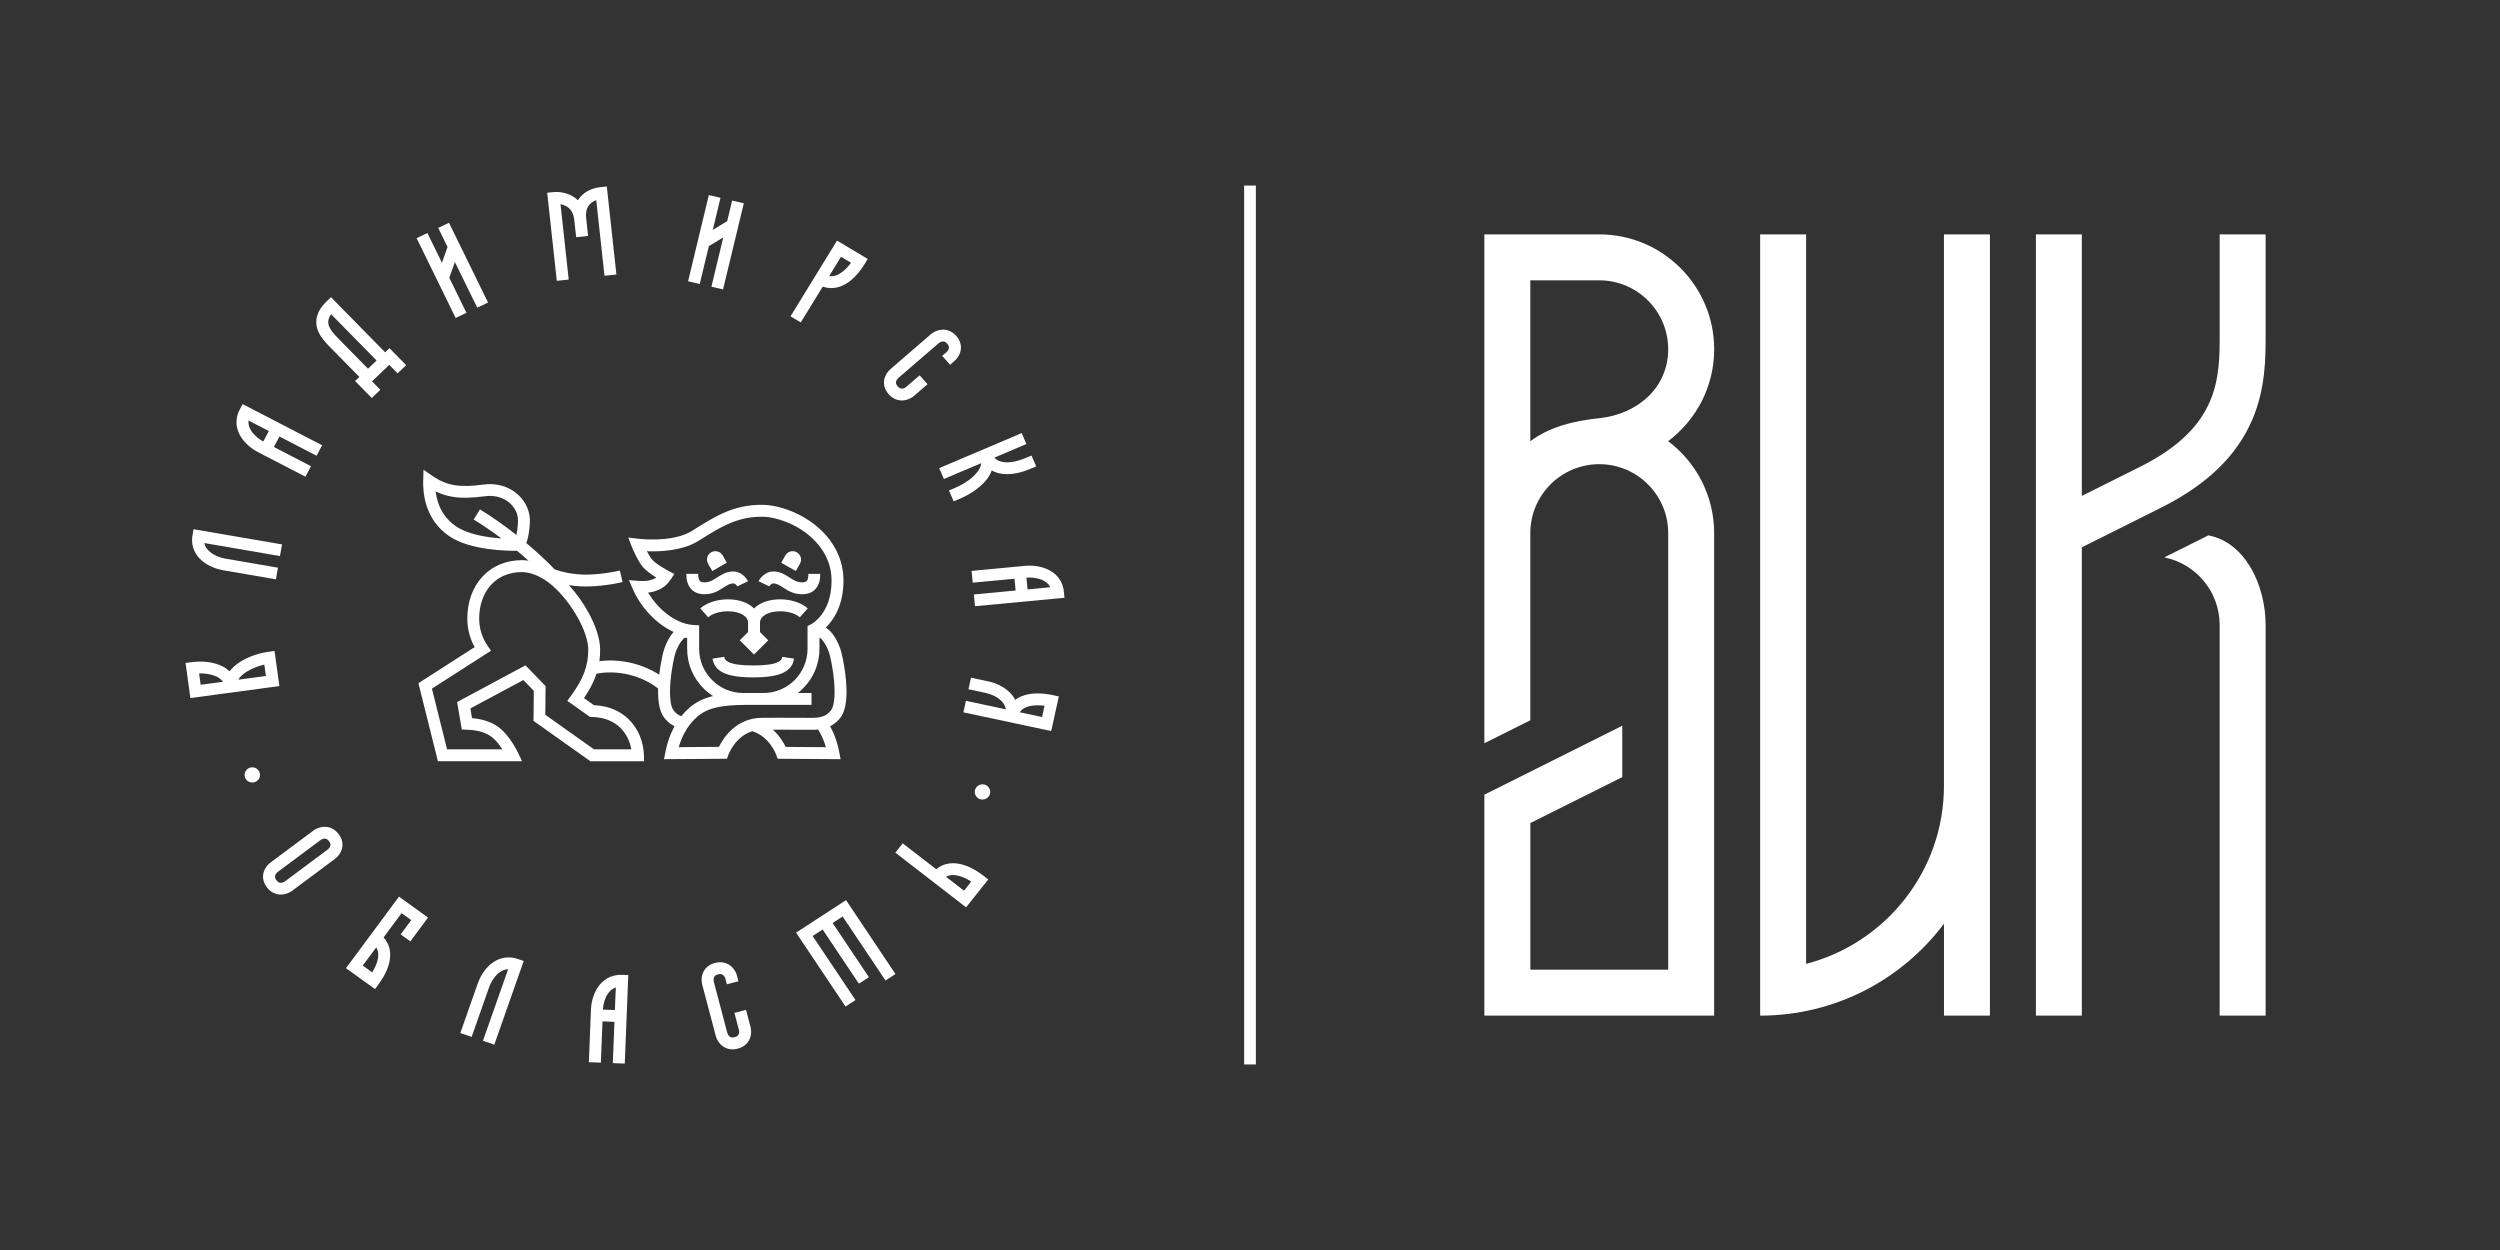
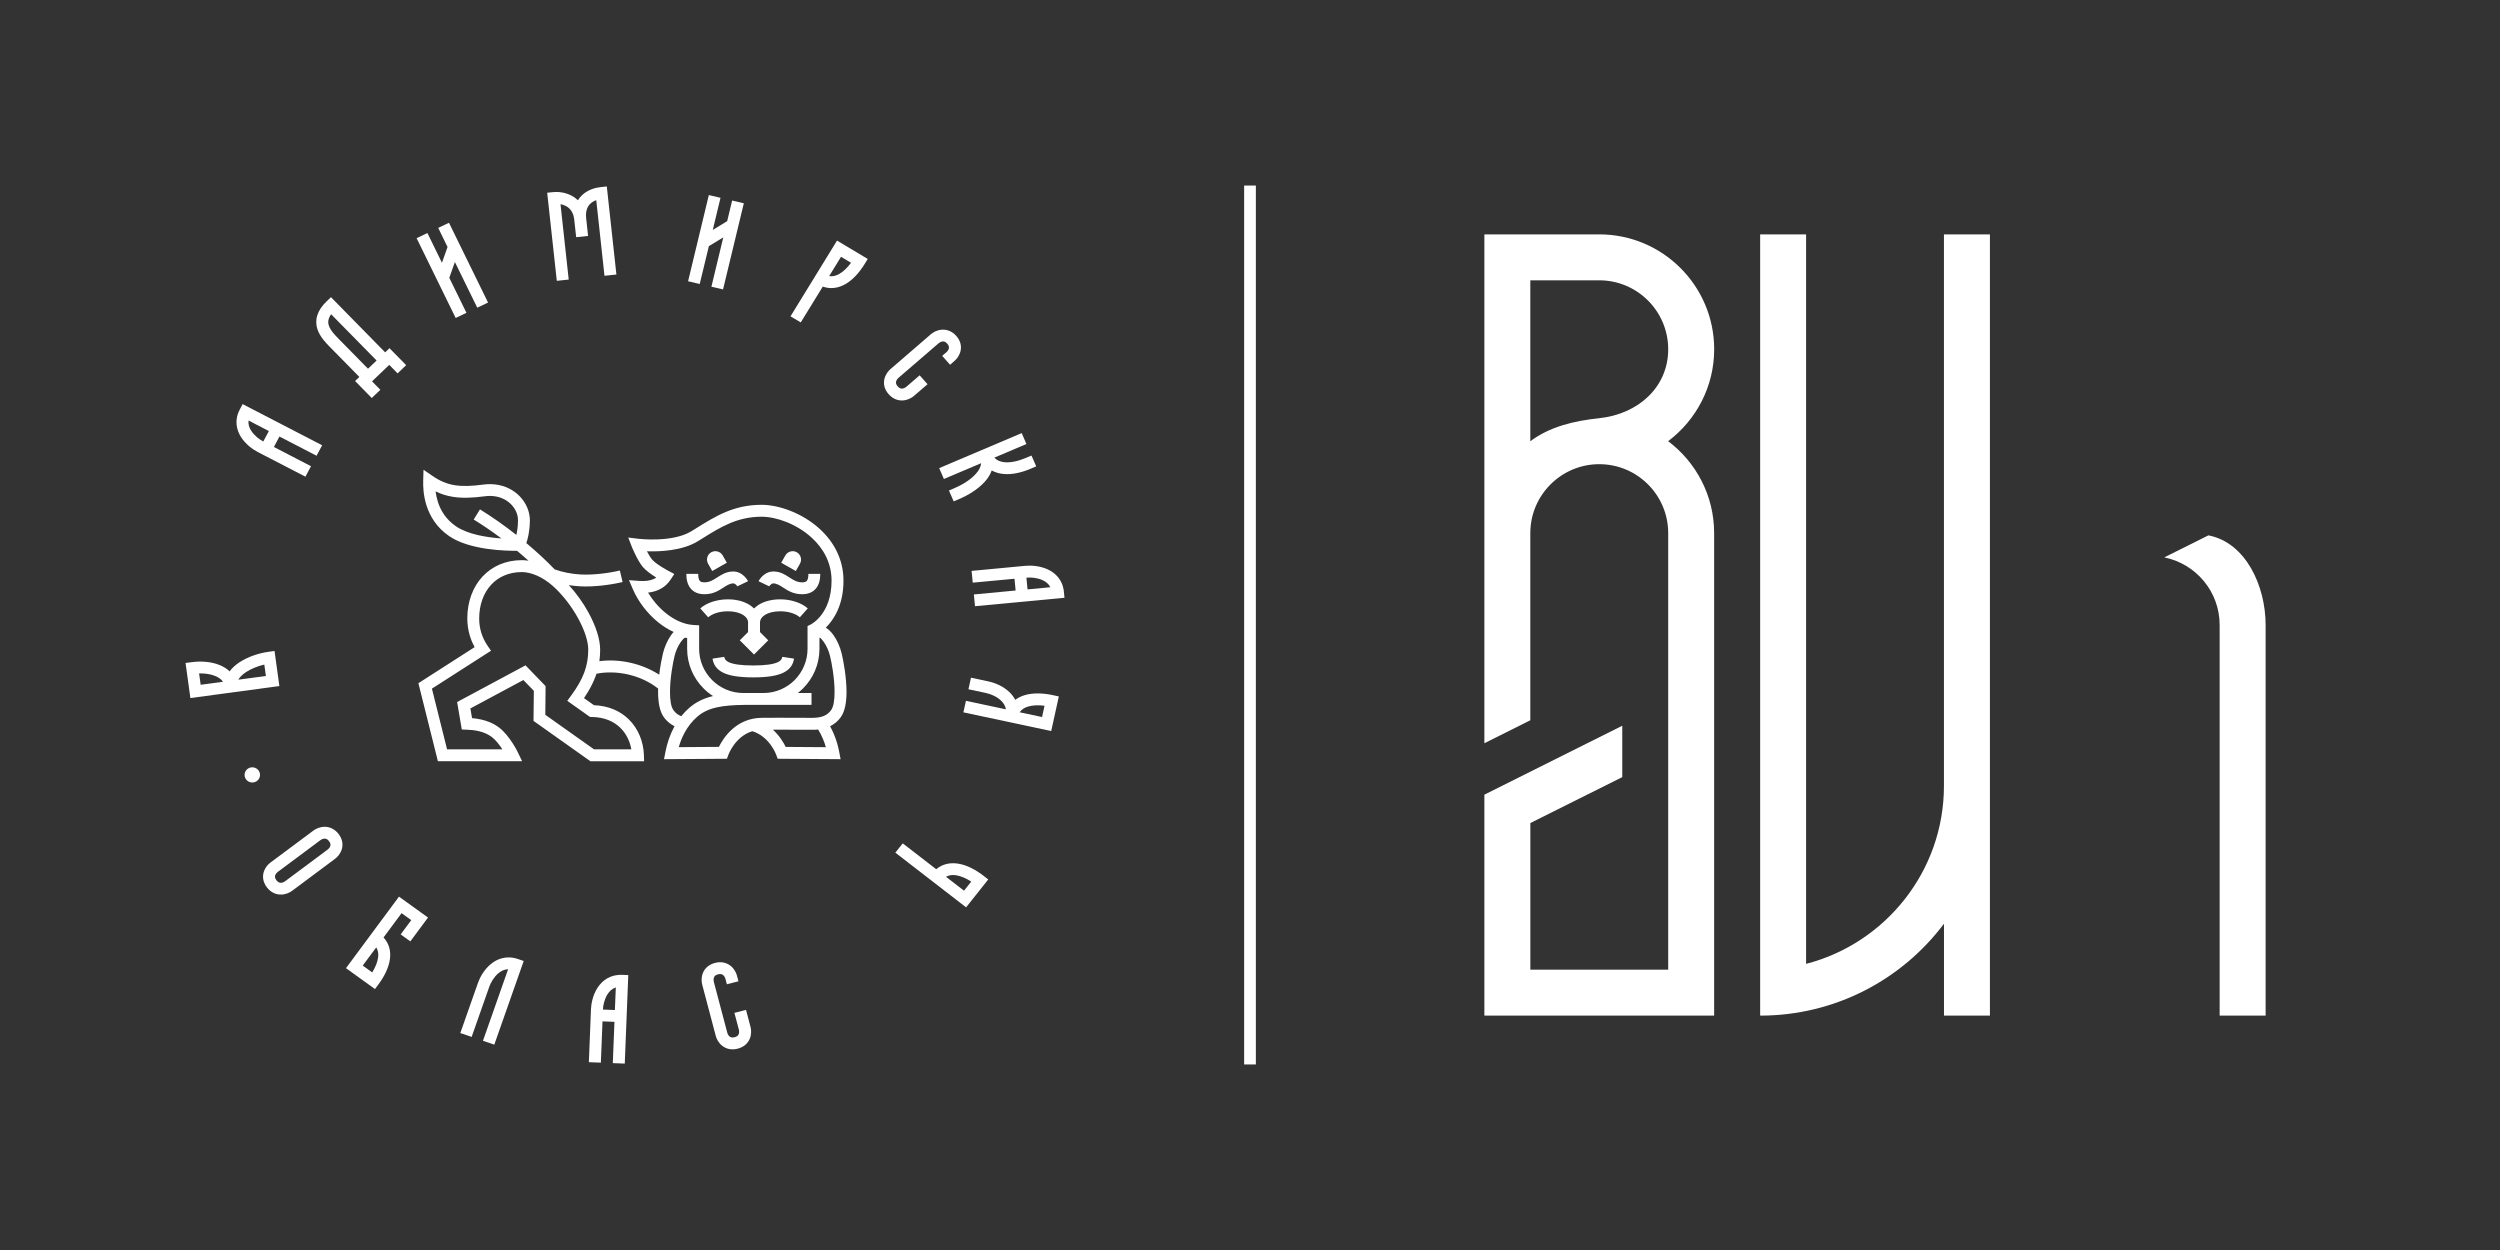
<svg xmlns="http://www.w3.org/2000/svg" version="1.1" id="Слой_1" x="0px" y="0px" viewBox="0 0 640 320" style="enable-background:new 0 0 640 320;" xml:space="preserve">
  <rect x="0" y="0" width="640" height="320" fill="#333333" stroke="none" />
  <style type="text/css"> .st0{fill:none;} .st1{fill:#FFFFFF;} .st2{display:none;} .st3{display:inline;fill:#FFFFFF;} .st4{display:inline;} </style>
  <g>
    <polygon class="st0" points="217.6,0 0,0 0,320 217.6,320 640,320 640,0 " />
    <g>
      <rect y="0" class="st0" width="320" height="320" />
      <g>
        <path class="st1" d="M83.02,211.66c1.27-0.03,2.61,0.49,3.66,1.84c1.04,1.36,1.18,2.77,0.8,3.97c-0.35,1.11-1.09,1.93-1.7,2.38 l-11,8.2c-0.61,0.45-1.61,0.94-2.79,0.96c-1.27,0.03-2.62-0.49-3.66-1.84c-1.04-1.36-1.18-2.77-0.8-3.97 c0.34-1.11,1.09-1.93,1.7-2.38l11.01-8.2C80.83,212.18,81.84,211.69,83.02,211.66 M83.09,214.69c-0.4,0.01-0.8,0.19-1.01,0.35 l-11.01,8.2c-0.21,0.16-0.5,0.48-0.62,0.86c-0.09,0.28-0.12,0.68,0.32,1.25c0.44,0.57,0.84,0.65,1.14,0.65 c0.4-0.01,0.8-0.19,1.01-0.35l11.01-8.2c0.21-0.16,0.5-0.49,0.62-0.86c0.09-0.28,0.12-0.68-0.32-1.25 C83.79,214.76,83.39,214.68,83.09,214.69z" />
        <path class="st1" d="M102.14,229.54l7.43,5.35l-4.52,6.1l-2.48-1.78l2.71-3.66l-2.48-1.78l-4.61,6.22 c1.45,1.58,1.89,3.52,1.64,5.47c-0.29,2.29-1.5,4.59-2.93,6.52L96,253.2l-7.43-5.35L102.14,229.54z M92.86,247.19l2.43,1.75 c0.81-1.33,1.36-2.66,1.51-3.85c0.12-0.96-0.01-1.81-0.48-2.56L92.86,247.19z" />
        <path class="st1" d="M127.55,249.18c-1.14,0.97-1.93,2.4-2.29,3.42l-4.52,12.85l-2.9-0.99l4.52-12.85 c0.48-1.36,1.52-3.3,3.17-4.71c1.72-1.47,4.15-2.39,7.09-1.38l1.45,0.49l-7.53,21.42l-2.9-0.99l6.44-18.32 C129.1,248.15,128.28,248.56,127.55,249.18" />
        <path class="st1" d="M160.84,249.62l-0.9,22.66l-3.06-0.12l0.42-10.57l-3.06-0.12l-0.42,10.57l-3.07-0.12l0.54-13.59 c0.06-1.44,0.48-3.6,1.65-5.42c1.21-1.9,3.26-3.47,6.37-3.35L160.84,249.62z M157.65,252.78c-0.94,0.31-1.61,0.94-2.12,1.74 c-0.8,1.25-1.14,2.85-1.18,3.93l3.06,0.12L157.65,252.78z" />
        <path class="st1" d="M182.78,250.22c-0.14,0.36-0.12,0.8-0.06,1.06l3.48,13.16c0.07,0.25,0.26,0.64,0.57,0.9 c0.24,0.19,0.6,0.37,1.3,0.19c0.7-0.18,0.93-0.51,1.04-0.79c0.15-0.36,0.13-0.8,0.06-1.06l-1.16-4.39l2.97-0.76l1.16,4.39 c0.19,0.72,0.26,1.82-0.16,2.91c-0.46,1.17-1.46,2.2-3.13,2.63c-1.67,0.43-3.05,0.02-4.03-0.79c-0.91-0.74-1.39-1.74-1.58-2.46 l-3.48-13.17c-0.19-0.72-0.26-1.83,0.16-2.91c0.46-1.17,1.46-2.2,3.13-2.63c1.67-0.43,3.05-0.01,4.03,0.79 c0.91,0.74,1.39,1.74,1.58,2.46l0.39,1.46l-2.97,0.76l-0.39-1.46c-0.07-0.25-0.27-0.65-0.57-0.89c-0.23-0.19-0.59-0.37-1.3-0.19 C183.11,249.61,182.88,249.94,182.78,250.22" />
-         <polygon class="st1" points="203.79,238.76 216.58,230.43 229.24,249.35 226.69,251.01 215.71,234.62 213.15,236.29 222.44,250.16 219.88,251.82 210.59,237.95 208.03,239.62 219.01,256.01 216.46,257.67 " />
        <path class="st1" d="M229.21,218.28l1.89-2.38l8.57,6.62c1.65-1.38,3.63-1.74,5.6-1.43c2.31,0.36,4.6,1.63,6.51,3.11l1.21,0.94 l-5.67,7.14L229.21,218.28z M246.79,228.02l1.85-2.33c-1.32-0.85-2.65-1.43-3.85-1.62c-0.97-0.15-1.84-0.05-2.61,0.39 L246.79,228.02z" />
        <path class="st1" d="M70.28,166.65l1.24,8.98l-22.78,3.07l-1.24-8.98l1.52-0.2c2.47-0.33,5.11-0.14,7.27,0.76 c0.92,0.38,1.78,0.9,2.49,1.58c0.68-0.92,1.58-1.69,2.53-2.32c2.18-1.43,4.99-2.35,7.46-2.68L70.28,166.65z M57.09,174.53 c-0.43-0.62-1.1-1.11-1.98-1.47c-1.15-0.48-2.6-0.7-4.14-0.67l0.4,2.91L57.09,174.53L57.09,174.53z M61.01,174l7.06-0.95 l-0.41-2.92c-1.66,0.39-3.35,1.06-4.67,1.92C62.03,172.69,61.38,173.35,61.01,174z" />
-         <path class="st1" d="M53.78,141.31c1.15,0.95,2.72,1.49,3.79,1.68l13.59,2.34l-0.53,2.98l-13.59-2.34 c-1.44-0.25-3.55-0.95-5.23-2.33c-1.74-1.43-3.05-3.65-2.52-6.67l0.26-1.49l22.65,3.89l-0.53,2.98l-19.37-3.33 C52.49,139.97,53.04,140.71,53.78,141.31" />
        <path class="st1" d="M62.11,103.45l20.36,10.54l-1.43,2.68l-9.5-4.92l-1.42,2.68l9.5,4.92l-1.43,2.68l-12.22-6.32 c-1.29-0.67-3.08-1.98-4.25-3.79c-1.21-1.89-1.77-4.4-0.32-7.11L62.11,103.45z M63.63,107.65c-0.12,0.97,0.17,1.84,0.68,2.63 c0.8,1.25,2.12,2.24,3.09,2.74l1.43-2.67L63.63,107.65z" />
        <path class="st1" d="M99.71,89.14l4.27,4.34l-2.2,2.1l-2.13-2.17l-4.41,4.21l2.13,2.17l-2.2,2.1l-4.27-4.35L92,96.5l-7.47-7.6 c-0.03-0.03-0.06-0.06-0.09-0.09c-1.02-1.03-2.56-2.61-3.19-4.56c-0.34-1.06-0.42-2.24-0.03-3.5c0.38-1.24,1.18-2.44,2.41-3.62 l1.1-1.05l13.87,14.12L99.71,89.14z M84.76,80.44c-0.31,0.44-0.5,0.84-0.6,1.18c-0.19,0.61-0.16,1.16,0.02,1.71 c0.39,1.21,1.43,2.31,2.56,3.46l7.47,7.6l2.2-2.1L84.76,80.44z" />
        <polygon class="st1" points="106.65,60.97 109.42,59.66 113.14,67.27 114.57,63.23 112.18,58.34 114.94,57.03 124.94,77.45 122.18,78.77 116.45,67.08 115.02,71.12 119.41,80.08 116.65,81.4 " />
        <path class="st1" d="M140.08,49.34l1.53-0.16c1.26-0.13,3.15,0.03,4.86,0.99c0.53,0.29,1.02,0.65,1.47,1.1 c0.31-0.51,0.68-0.95,1.11-1.35c1.43-1.33,3.28-1.87,4.76-2.03l1.53-0.16l2.46,22.55l-3.05,0.32l-2.11-19.36 c-0.55,0.2-1.06,0.49-1.48,0.88c-0.72,0.67-1.32,1.78-1.1,3.77l0.49,4.51l-3.05,0.32L147,56.21c-0.21-1.92-1.1-2.89-2.04-3.42 c-0.47-0.26-0.98-0.43-1.47-0.52l2.1,19.3l-3.05,0.32L140.08,49.34z" />
        <polygon class="st1" points="181.46,49.94 184.45,50.64 182.47,58.86 186.16,56.61 187.43,51.34 190.42,52.04 185.1,74.09 182.12,73.4 185.16,60.77 181.47,63.01 179.13,72.7 176.15,72 " />
        <path class="st1" d="M214.28,61.59l7.86,4.7l-0.79,1.29c-1.26,2.05-2.94,4.04-4.97,5.18c-1.73,0.97-3.72,1.33-5.75,0.61 l-5.64,9.17l-2.62-1.56L214.28,61.59z M212.27,70.68c0.88,0.14,1.73-0.07,2.58-0.55c1.06-0.6,2.09-1.61,3.02-2.86l-2.57-1.53 L212.27,70.68z" />
        <path class="st1" d="M241.32,87.41c-0.4,0.04-0.78,0.25-0.98,0.42l-10.39,8.95c-0.2,0.17-0.46,0.52-0.55,0.9 c-0.07,0.29-0.07,0.69,0.41,1.23c0.48,0.54,0.88,0.59,1.18,0.57c0.4-0.04,0.78-0.25,0.98-0.42l3.46-2.98l2.02,2.28l-3.46,2.98 c-0.57,0.49-1.54,1.05-2.71,1.16c-1.27,0.12-2.64-0.3-3.78-1.58c-1.14-1.28-1.38-2.68-1.09-3.91c0.27-1.13,0.95-2,1.52-2.49 l10.38-8.96c0.57-0.49,1.54-1.05,2.71-1.15c1.27-0.12,2.64,0.3,3.78,1.58c1.14,1.28,1.38,2.68,1.09,3.9 c-0.27,1.13-0.96,2-1.52,2.49l-1.15,1l-2.02-2.28l1.15-0.99c0.2-0.17,0.47-0.52,0.55-0.9c0.07-0.29,0.07-0.69-0.41-1.23 C242.03,87.43,241.62,87.38,241.32,87.41" />
        <path class="st1" d="M262.76,113.67l-8.22,3.49c0.67,0.7,1.52,1.05,2.53,1.16c1.6,0.18,3.58-0.26,5.58-1.11l1.41-0.59l1.21,2.77 l-1.41,0.6c-2.23,0.95-4.79,1.6-7.13,1.33c-1.01-0.11-1.98-0.4-2.85-0.88c-0.38,1.09-1.04,2.08-1.82,2.93 c-1.75,1.93-4.28,3.44-6.51,4.38l-1.41,0.6l-1.21-2.78l1.41-0.6c1.99-0.85,4.09-2.13,5.43-3.62c0.86-0.94,1.33-1.86,1.4-2.77 l-9.53,4.04l-1.21-2.78l21.13-8.97L262.76,113.67z" />
        <path class="st1" d="M272.5,153.03l-22.9,2.16l-0.29-3.01l10.69-1.01l-0.29-3.01l-10.69,1l-0.29-3.01l13.74-1.3 c1.46-0.14,3.68-0.01,5.67,0.88c2.07,0.93,3.92,2.73,4.22,5.78L272.5,153.03z M268.89,150.33c-0.43-0.87-1.16-1.44-2.03-1.83 c-1.37-0.61-3.02-0.73-4.1-0.62l0.29,3.01L268.89,150.33z" />
        <path class="st1" d="M271.06,178.29l-1.95,8.86l-22.48-4.79l0.65-2.95l10.23,2.18c-0.14-0.89-0.6-1.62-1.25-2.24 c-1.04-1-2.55-1.66-3.84-1.94l-4.5-0.96l0.65-2.96l4.5,0.96c1.7,0.36,3.78,1.24,5.33,2.72c0.6,0.57,1.11,1.24,1.5,1.99 c0.71-0.54,1.54-0.93,2.42-1.2c2.24-0.67,4.86-0.51,7.24,0L271.06,178.29L271.06,178.29z M266.77,183.56l0.63-2.89 c-1.56-0.2-3.02-0.15-4.19,0.2c-0.94,0.28-1.68,0.74-2.18,1.47L266.77,183.56z" />
-         <path class="st1" d="M253.17,201.66c0.6,0.9,0.35,2.11-0.56,2.7c-0.91,0.59-2.14,0.35-2.74-0.55c-0.6-0.9-0.35-2.11,0.56-2.7 C251.34,200.52,252.57,200.76,253.17,201.66" />
        <path class="st1" d="M66.24,197.3c0.6,0.9,0.35,2.11-0.56,2.7c-0.91,0.59-2.14,0.35-2.74-0.55c-0.6-0.9-0.35-2.11,0.56-2.7 C64.41,196.16,65.63,196.41,66.24,197.3" />
        <path class="st1" d="M137.45,147.35c-1.35-0.59-2.68-0.9-3.84-0.9c-3.3,0-5.99,1.21-7.86,3.23c-1.97,2.12-3.08,5.17-3.08,8.67 c0,1.28,0.19,2.5,0.54,3.64c0.37,1.19,0.91,2.3,1.6,3.31l0.89,1.29l-15.13,9.7l3.88,15.54h14.16c-0.7-1.09-1.66-2.36-2.72-3.17 c-1.06-0.8-2.29-1.25-3.44-1.51c-1.19-0.27-2.29-0.32-2.99-0.35l-1.24-0.05l-1.2-7.03l17.51-9.39l5.14,5.31l-0.07,7.35 l12.47,8.84h9.55c-0.36-2.06-1.3-4.06-2.87-5.57c-1.67-1.6-4.06-2.67-7.23-2.71l-0.48-0.01l-5.82-4.13l0.92-1.24 c1.61-2.18,2.73-4.13,3.44-6.04c0.69-1.87,1.01-3.74,1.01-5.82c0-2.22-1.01-5.16-2.64-8.11c-1.67-3.03-3.98-6.03-6.49-8.25 C140.18,148.82,138.81,147.95,137.45,147.35z M128.36,137.84c-2.36-1.77-4.75-3.4-7.09-4.84l1.6-2.6 c3.06,1.88,6.24,4.12,9.32,6.54c0.2-0.86,0.39-2.06,0.42-3.65c0-0.25-0.01-0.5-0.04-0.75c-0.18-1.39-0.92-2.75-2.1-3.78 c-1.21-1.06-2.87-1.76-4.88-1.8c-0.46-0.01-0.93,0.02-1.43,0.08c-3.22,0.42-5.83,0.53-8.22,0.15c-1.56-0.25-3-0.7-4.43-1.39 c0.11,0.85,0.3,1.79,0.61,2.75c0.7,2.14,2.04,4.42,4.59,6.17C119.82,136.85,124.76,137.59,128.36,137.84z M197.85,186.79 c1.71,1.55,2.76,3.34,3.29,4.42l10.28,0.07c-0.2-0.71-0.44-1.41-0.73-2.09c-0.35-0.85-0.76-1.66-1.25-2.44 c-0.46,0.05-0.95,0.08-1.47,0.07l-3.73-0.01C202.18,186.8,199.93,186.79,197.85,186.79z M206.73,166.11v-5.84l0.85-0.42 c0.02-0.01,5.3-2.61,5.3-11.19c0-4.59-2.1-8.26-5.02-10.95c-3.87-3.57-9.11-5.43-12.87-5.43c-6.25,0-10.47,2.62-15.17,5.55 l-1.18,0.73c-3.96,2.44-9.7,2.68-13.02,2.57c0.39,0.76,0.85,1.55,1.29,2.08c1.06,1.27,4.23,2.95,4.24,2.95l1.47,0.78l-0.91,1.39 c-0.77,1.18-1.83,2.13-3.27,2.74c-0.75,0.32-1.59,0.53-2.54,0.64c1.16,1.93,2.72,3.78,4.55,5.25c2.12,1.71,4.58,2.89,7.09,3.04 l1.44,0.08v6.04c0,3.1,1.27,5.92,3.32,7.97c2.05,2.05,4.87,3.32,7.97,3.32h5.2c3.1,0,5.92-1.27,7.97-3.32 C205.46,172.03,206.73,169.21,206.73,166.11z M182.54,178.19c-0.88-0.56-1.69-1.22-2.42-1.95c-2.6-2.6-4.21-6.18-4.21-10.12 v-2.83c-0.17-0.01-0.36-0.01-0.57-0.01c-0.2,0-0.6,0.44-1.07,1.09c-0.68,0.96-1.28,2.28-1.59,3.59 c-0.42,1.72-1.16,5.67-1.16,9.17c0,2.01,0.23,3.79,0.9,4.7c0.31,0.42,0.68,0.79,1.14,1.09c0.25,0.16,0.53,0.3,0.84,0.43 c0.63-0.78,1.32-1.51,2.09-2.18h0.01C178.21,179.7,180.14,178.76,182.54,178.19z M209.78,163.28v2.84 c0,3.94-1.61,7.53-4.21,10.12c-0.41,0.41-0.85,0.8-1.31,1.16h3.49v3.05h-16.15v0h-0.89c-2.91,0.03-5.27,0.2-7.23,0.64 c-2.01,0.45-3.61,1.2-4.97,2.38l0,0c-1.36,1.18-2.43,2.58-3.26,4.11c-0.63,1.17-1.12,2.41-1.49,3.69l10.28-0.07 c1.09-2.21,4.34-7.37,10.96-7.44c2.73-0.03,6.2-0.01,9.27,0l3.72,0.01c1.37,0,2.38-0.22,3.14-0.59c0.7-0.34,1.22-0.82,1.62-1.37 c0.67-0.91,0.9-2.69,0.9-4.7c0-3.5-0.74-7.45-1.16-9.17c-0.32-1.32-0.91-2.63-1.59-3.59c-0.47-0.66-0.87-1.09-1.07-1.09H209.78z M203.27,168.61c-0.22,1.43-0.9,2.71-2.77,3.62c-1.51,0.73-3.88,1.18-7.66,1.18c-3.78,0-6.15-0.45-7.66-1.18 c-1.87-0.91-2.54-2.19-2.77-3.62l3-0.46c0.08,0.51,0.34,0.98,1.09,1.34c1.11,0.54,3.05,0.87,6.34,0.87 c3.29,0,5.23-0.33,6.34-0.87c0.75-0.36,1.01-0.83,1.09-1.34L203.27,168.61z M178.74,146.91c0,0.86,0.13,1.46,0.4,1.79 c0.21,0.25,0.6,0.38,1.2,0.38c1.33,0,2.3-0.63,3.24-1.24c1.22-0.78,2.38-1.54,4.17-1.54c0.84,0,1.57,0.3,2.16,0.7 c0.84,0.57,1.42,1.43,1.59,1.79l-2.74,1.31c-0.05-0.1-0.24-0.36-0.56-0.59c-0.14-0.09-0.29-0.16-0.44-0.16 c-0.91,0-1.7,0.51-2.53,1.05c-1.3,0.84-2.67,1.72-4.88,1.72c-1.57,0-2.73-0.5-3.55-1.48c-0.75-0.91-1.1-2.15-1.1-3.73H178.74z M209.99,146.91c0,1.58-0.35,2.82-1.1,3.73c-0.82,0.98-1.98,1.48-3.55,1.48c-2.21,0-3.58-0.88-4.88-1.72 c-0.83-0.54-1.62-1.05-2.53-1.05c-0.15,0-0.31,0.07-0.44,0.16c-0.32,0.22-0.51,0.48-0.56,0.59l-2.74-1.31 c0.17-0.36,0.75-1.22,1.59-1.79c0.59-0.4,1.31-0.7,2.16-0.7c1.79,0,2.96,0.75,4.17,1.54c0.93,0.6,1.91,1.24,3.24,1.24 c0.6,0,1-0.13,1.2-0.38c0.27-0.33,0.4-0.93,0.4-1.79H209.99z M189.39,163.92l2.11-2.11v-2.51h0c0-0.69-0.44-1.34-1.21-1.84 c-0.92-0.6-2.28-0.97-3.94-0.97c-1.09,0-2.11,0.16-2.97,0.43c-0.85,0.27-1.56,0.65-2.08,1.11l-2.03-2.28 c0.82-0.73,1.91-1.32,3.19-1.73c1.18-0.37,2.5-0.59,3.89-0.59c2.27,0,4.2,0.56,5.6,1.47c0.4,0.26,0.76,0.55,1.08,0.87 c0.32-0.31,0.68-0.6,1.08-0.87c1.4-0.91,3.33-1.47,5.6-1.47c1.39,0,2.71,0.21,3.89,0.59c1.27,0.4,2.37,1,3.19,1.73l-2.03,2.28 c-0.51-0.46-1.23-0.84-2.08-1.11c-0.87-0.28-1.88-0.43-2.97-0.43c-1.67,0-3.02,0.37-3.94,0.97c-0.75,0.49-1.19,1.13-1.21,1.8 v2.55l2.11,2.11l-3.64,3.64L189.39,163.92z M203.98,141.38L203.98,141.38c-1.03-0.58-2.34-0.22-2.93,0.81l-1.06,1.87l3.74,2.12 l1.06-1.87C205.37,143.28,205.01,141.96,203.98,141.38z M182.08,141.38L182.08,141.38c1.03-0.58,2.34-0.22,2.93,0.81l1.06,1.87 l-3.74,2.12l-1.06-1.87C180.69,143.28,181.05,141.96,182.08,141.38z M133.61,143.4c0.55,0,1.12,0.05,1.7,0.15 c-0.69-0.62-1.39-1.23-2.11-1.84c-0.28-0.24-0.57-0.48-0.85-0.71c-2.45,0.03-12.01-0.09-17.36-3.75 c-3.2-2.19-4.89-5.06-5.77-7.74c-0.86-2.62-0.92-5.05-0.88-6.46l0.08-2.79l2.3,1.58c1.9,1.31,3.69,2.05,5.69,2.37 c2.07,0.33,4.41,0.23,7.35-0.16c0.64-0.08,1.26-0.12,1.87-0.11c2.78,0.05,5.12,1.05,6.83,2.55c1.74,1.52,2.84,3.57,3.12,5.68 c0.05,0.39,0.07,0.79,0.07,1.19c-0.05,2.67-0.52,4.56-0.91,5.67l0.44,0.37c2.43,2.06,4.74,4.2,6.81,6.36 c2.11,0.75,4.32,1.17,6.56,1.3c3.07,0.19,7.18-0.3,10.13-1.01l0.7,2.95c-3.25,0.78-7.66,1.3-11.02,1.09 c-0.92-0.06-1.83-0.15-2.74-0.3c1.93,2.09,3.65,4.51,4.99,6.95c1.87,3.38,3.03,6.84,3.03,9.58c0,1.01-0.07,1.99-0.2,2.94 c2.58-0.34,5.41-0.2,8.19,0.46c2.47,0.58,4.92,1.58,7.13,3c0.28-2.28,0.68-4.33,0.96-5.47c0.41-1.69,1.18-3.38,2.06-4.63 c0.21-0.3,0.44-0.59,0.68-0.84c-1.39-0.63-2.72-1.47-3.94-2.45c-2.87-2.31-5.19-5.43-6.51-8.5l-0.99-2.31l2.51,0.19 c1.58,0.12,2.8-0.05,3.72-0.44c0.28-0.12,0.53-0.25,0.76-0.41c-1.16-0.73-2.63-1.75-3.44-2.71c-1.41-1.69-2.82-5.15-2.82-5.16 l-0.92-2.38l2.52,0.31c0.02,0,8.76,1.09,13.69-1.95l1.17-0.73c5.1-3.17,9.67-6.01,16.78-6.01c4.39,0,10.48,2.13,14.93,6.24 c3.49,3.22,6.01,7.64,6.01,13.19c0,6.28-2.52,10.03-4.53,12.03c0.72,0.41,1.4,1.09,2,1.94c0.88,1.25,1.65,2.94,2.06,4.63 c0.45,1.86,1.25,6.13,1.25,9.88c0,2.58-0.39,5-1.51,6.51c-0.66,0.9-1.52,1.69-2.7,2.27c0.38,0.69,0.72,1.39,1.02,2.12 c0.6,1.45,1.04,2.97,1.33,4.5l0.34,1.81l-16.11-0.11l-0.36-0.99c0-0.01-1.67-4.7-6.13-6.06c-4.46,1.36-6.13,6.05-6.13,6.06 l-0.36,0.99l-16.11,0.11l0.35-1.81c0.42-2.22,1.15-4.4,2.22-6.39l0.13-0.23c-0.27-0.14-0.53-0.28-0.78-0.44 c-0.8-0.52-1.42-1.15-1.93-1.83c-1.12-1.51-1.51-3.93-1.51-6.51c0-0.29,0-0.58,0.01-0.87c-2.23-1.76-4.86-2.94-7.54-3.57 c-2.86-0.68-5.76-0.73-8.25-0.22c-0.08,0.24-0.16,0.48-0.25,0.72c-0.67,1.81-1.64,3.6-2.94,5.52l2.56,1.81 c3.79,0.15,6.72,1.52,8.82,3.54c2.57,2.47,3.86,5.9,3.96,9.24l0.05,1.57h-13.74l-14.57-10.33l0.08-7.7l-2.68-2.76l-13.56,7.27 l0.42,2.48c0.67,0.06,1.46,0.16,2.3,0.35h0.01c1.49,0.33,3.14,0.94,4.6,2.05c2.82,2.15,4.87,6.45,4.87,6.46l1.03,2.17h-21.55 l-4.99-19.97l14.39-9.23c-0.48-0.88-0.88-1.82-1.18-2.8c-0.45-1.44-0.69-2.97-0.69-4.54c0-4.28,1.4-8.05,3.9-10.74 C125.97,144.98,129.42,143.4,133.61,143.4z" />
      </g>
      <rect x="320" y="0" class="st0" width="320" height="320" />
      <rect x="318.5" y="47.5" class="st1" width="3" height="225" />
      <g class="st2">
        <polygon class="st3" points="521.18,260 532.94,260 532.94,153.14 521.18,159.02 " />
-         <polygon class="st3" points="532.94,60 521.18,60 521.18,119.8 532.94,113.92 " />
        <path class="st3" d="M391.76,136.47c0-9.73,7.92-17.65,17.65-17.65c9.73,0,17.65,7.92,17.65,17.65v30.39l11.76-5.88v-24.51 c0-9.61-4.63-18.16-11.79-23.53c7.15-5.37,11.79-13.92,11.79-23.53c0-16.22-13.19-29.41-29.41-29.41S380,73.19,380,89.41v100.98 l11.76-5.88V136.47z M391.76,89.41c0-9.73,7.92-17.65,17.65-17.65c9.73,0,17.65,7.92,17.65,17.65s-7.92,17.65-17.65,17.65 c-6.62,0-12.73,2.2-17.65,5.9V89.41z" />
        <path class="st3" d="M568.24,60v25.49c0,3.6,0,7.35-0.68,11.13c-1.43,7.93-5.85,15.96-19.59,22.83L380,203.42v26.18V260h58.82 v-59.8l-11.76,5.88v42.16h-35.29v-24.51v-13.03l96.08-48.04l65.38-32.69c11.73-5.87,19.37-13.24,23.36-22.55 c2.56-5.98,3.2-11.82,3.36-17c0.05-1.72,0.05-3.37,0.05-4.93V60H568.24z" />
        <path class="st3" d="M567.52,135.97l-13.45,6.73c8.07,1.62,14.17,8.76,14.17,17.3v100H580V160 C580,150.08,575.06,141.3,567.52,135.97z" />
        <polygon class="st3" points="497.65,170.78 497.65,199.22 497.65,218.93 462.35,239.52 462.35,222.75 462.35,222.31 462.35,199.22 462.35,188.43 450.59,194.31 450.59,222.31 450.59,222.75 450.59,260 497.65,232.55 497.65,232.99 497.65,260 509.41,260 509.41,164.9 " />
      </g>
      <g class="st2">
        <g class="st4">
          <path class="st1" d="M414.08,160l20.69-20.69l-9.71-16.81l0,0h-37.5h-18.75v18.75v37.5v18.75h18.75h37.5l0,0l9.71-16.81 L414.08,160z M400.82,173.26l5.49,5.49h-18.75V160v-18.75h18.75l-5.49,5.49L387.56,160L400.82,173.26z" />
        </g>
        <g class="st4">
          <polygon class="st1" points="491.25,122.5 491.25,131.88 463.12,160 463.12,122.5 444.38,122.5 444.38,197.5 463.12,197.5 463.12,186.52 491.25,158.39 491.25,197.5 510,197.5 510,122.5 " />
        </g>
        <g class="st4">
          <polygon class="st1" points="544.31,186.52 557.57,173.26 572.44,188.12 572.44,197.5 581.81,197.5 591.19,197.5 591.19,180.36 570.83,160 591.19,139.64 591.19,122.5 581.81,122.5 572.44,122.5 572.44,131.88 544.31,160 544.31,122.5 525.56,122.5 525.56,197.5 544.31,197.5 " />
        </g>
      </g>
      <g>
        <path class="st1" d="M427.04,112.94c7.15-5.37,11.79-13.92,11.79-23.53c0-16.22-13.19-29.41-29.41-29.41H380v29.41v47.06v53.8 l11.76-5.88v-47.91l0,0c0-9.73,7.91-17.65,17.65-17.65s17.65,7.91,17.65,17.65v27.45v13.76v2.2v1.39v11.76v14.02v41.18h-35.29 V210.7l23.53-11.76v-13.15L380,203.43V260h58.82v-52.94v-19.89v-5.88v-3.59v-3.68v-10.09v-27.45 C438.82,126.86,434.19,118.31,427.04,112.94z M409.41,107.06c-6.58,0.69-12.73,2.2-17.65,5.9V89.41V71.76h17.65 c9.73,0,17.65,7.91,17.65,17.65S419.35,106.01,409.41,107.06z" />
-         <path class="st1" d="M568.24,60v25.49c0,11.16,0,23.81-20.27,33.95l-15.02,7.51V60h-11.76v56.86v15.97v13.15v61.07V260h11.76 V140.11l7.25-3.62l13.03-6.52c11.73-5.87,19.37-13.24,23.36-22.55C580,99.44,580,91.71,580,85.5V60H568.24z" />
        <path class="st1" d="M497.65,60v141.18c0,21.89-15.02,40.33-35.29,45.57v-25.96V60h-11.76v160.78V260 c19.24,0,36.33-9.24,47.06-23.53V260h11.76v-58.82V60H497.65z" />
        <path class="st1" d="M565.35,137.05l-11.29,5.64c8.07,1.62,14.17,8.76,14.17,17.3v100H580V160 C580,150.08,574.99,138.92,565.35,137.05z" />
      </g>
    </g>
  </g>
</svg>